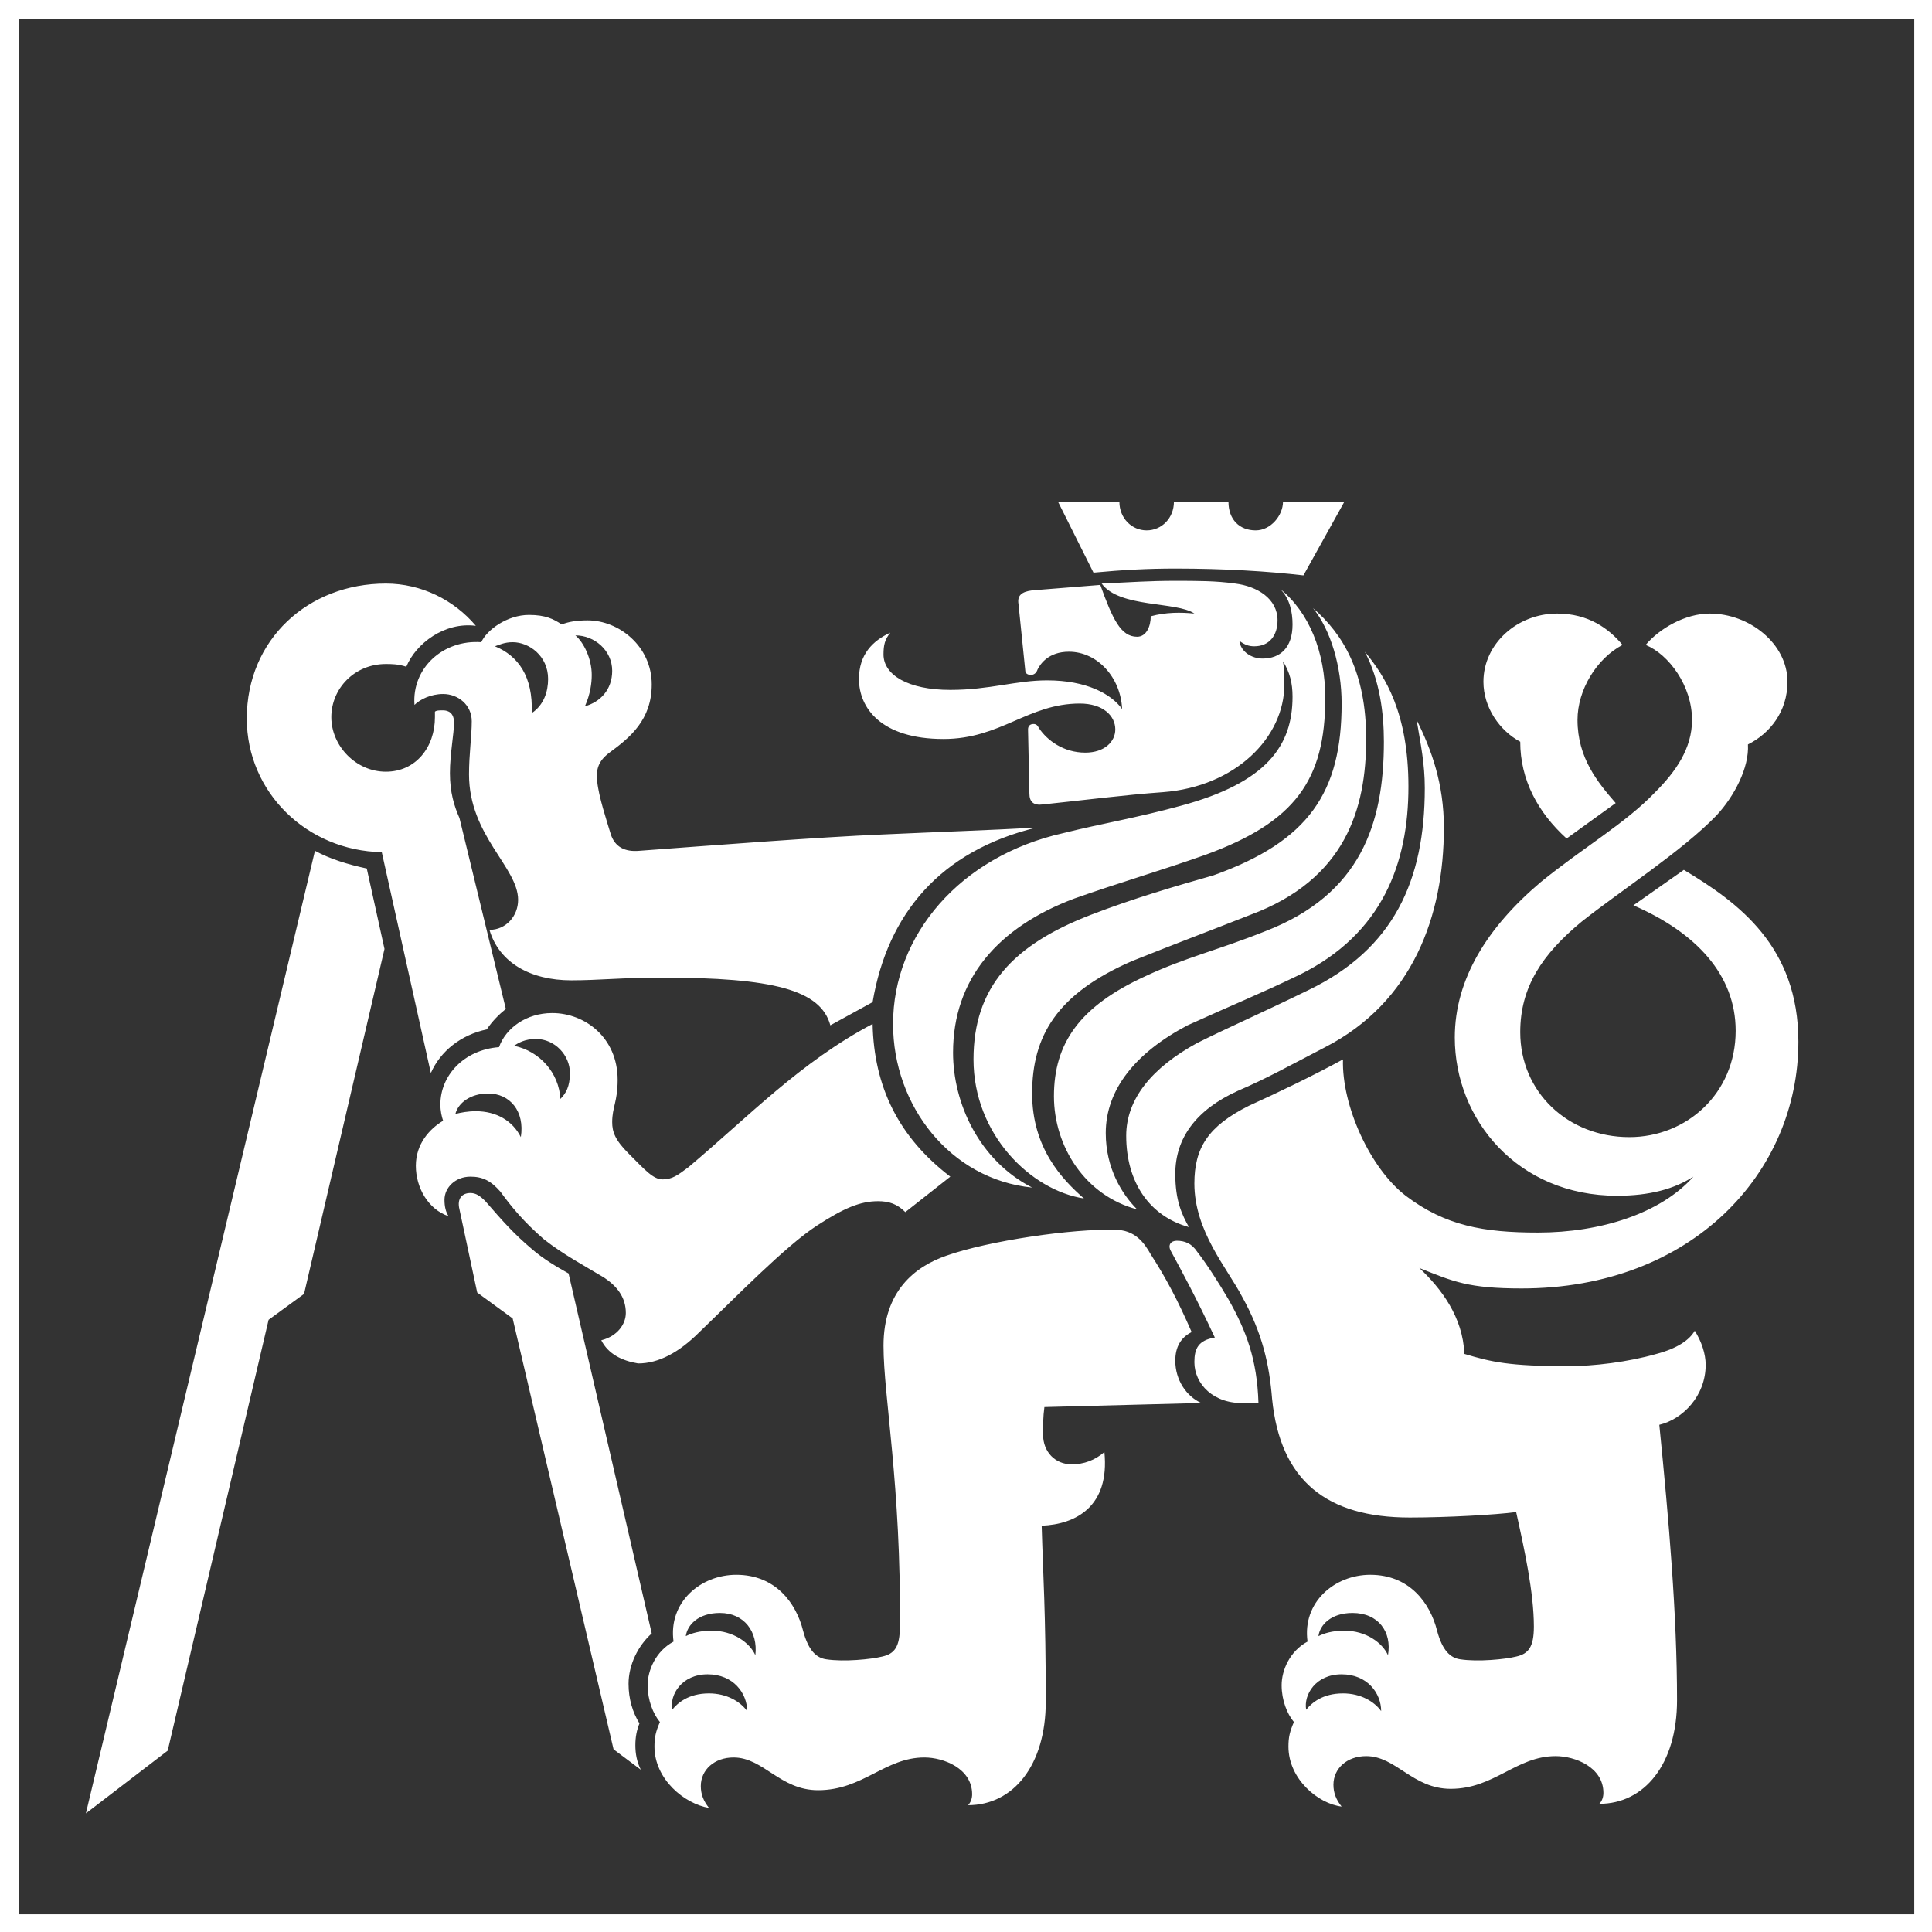
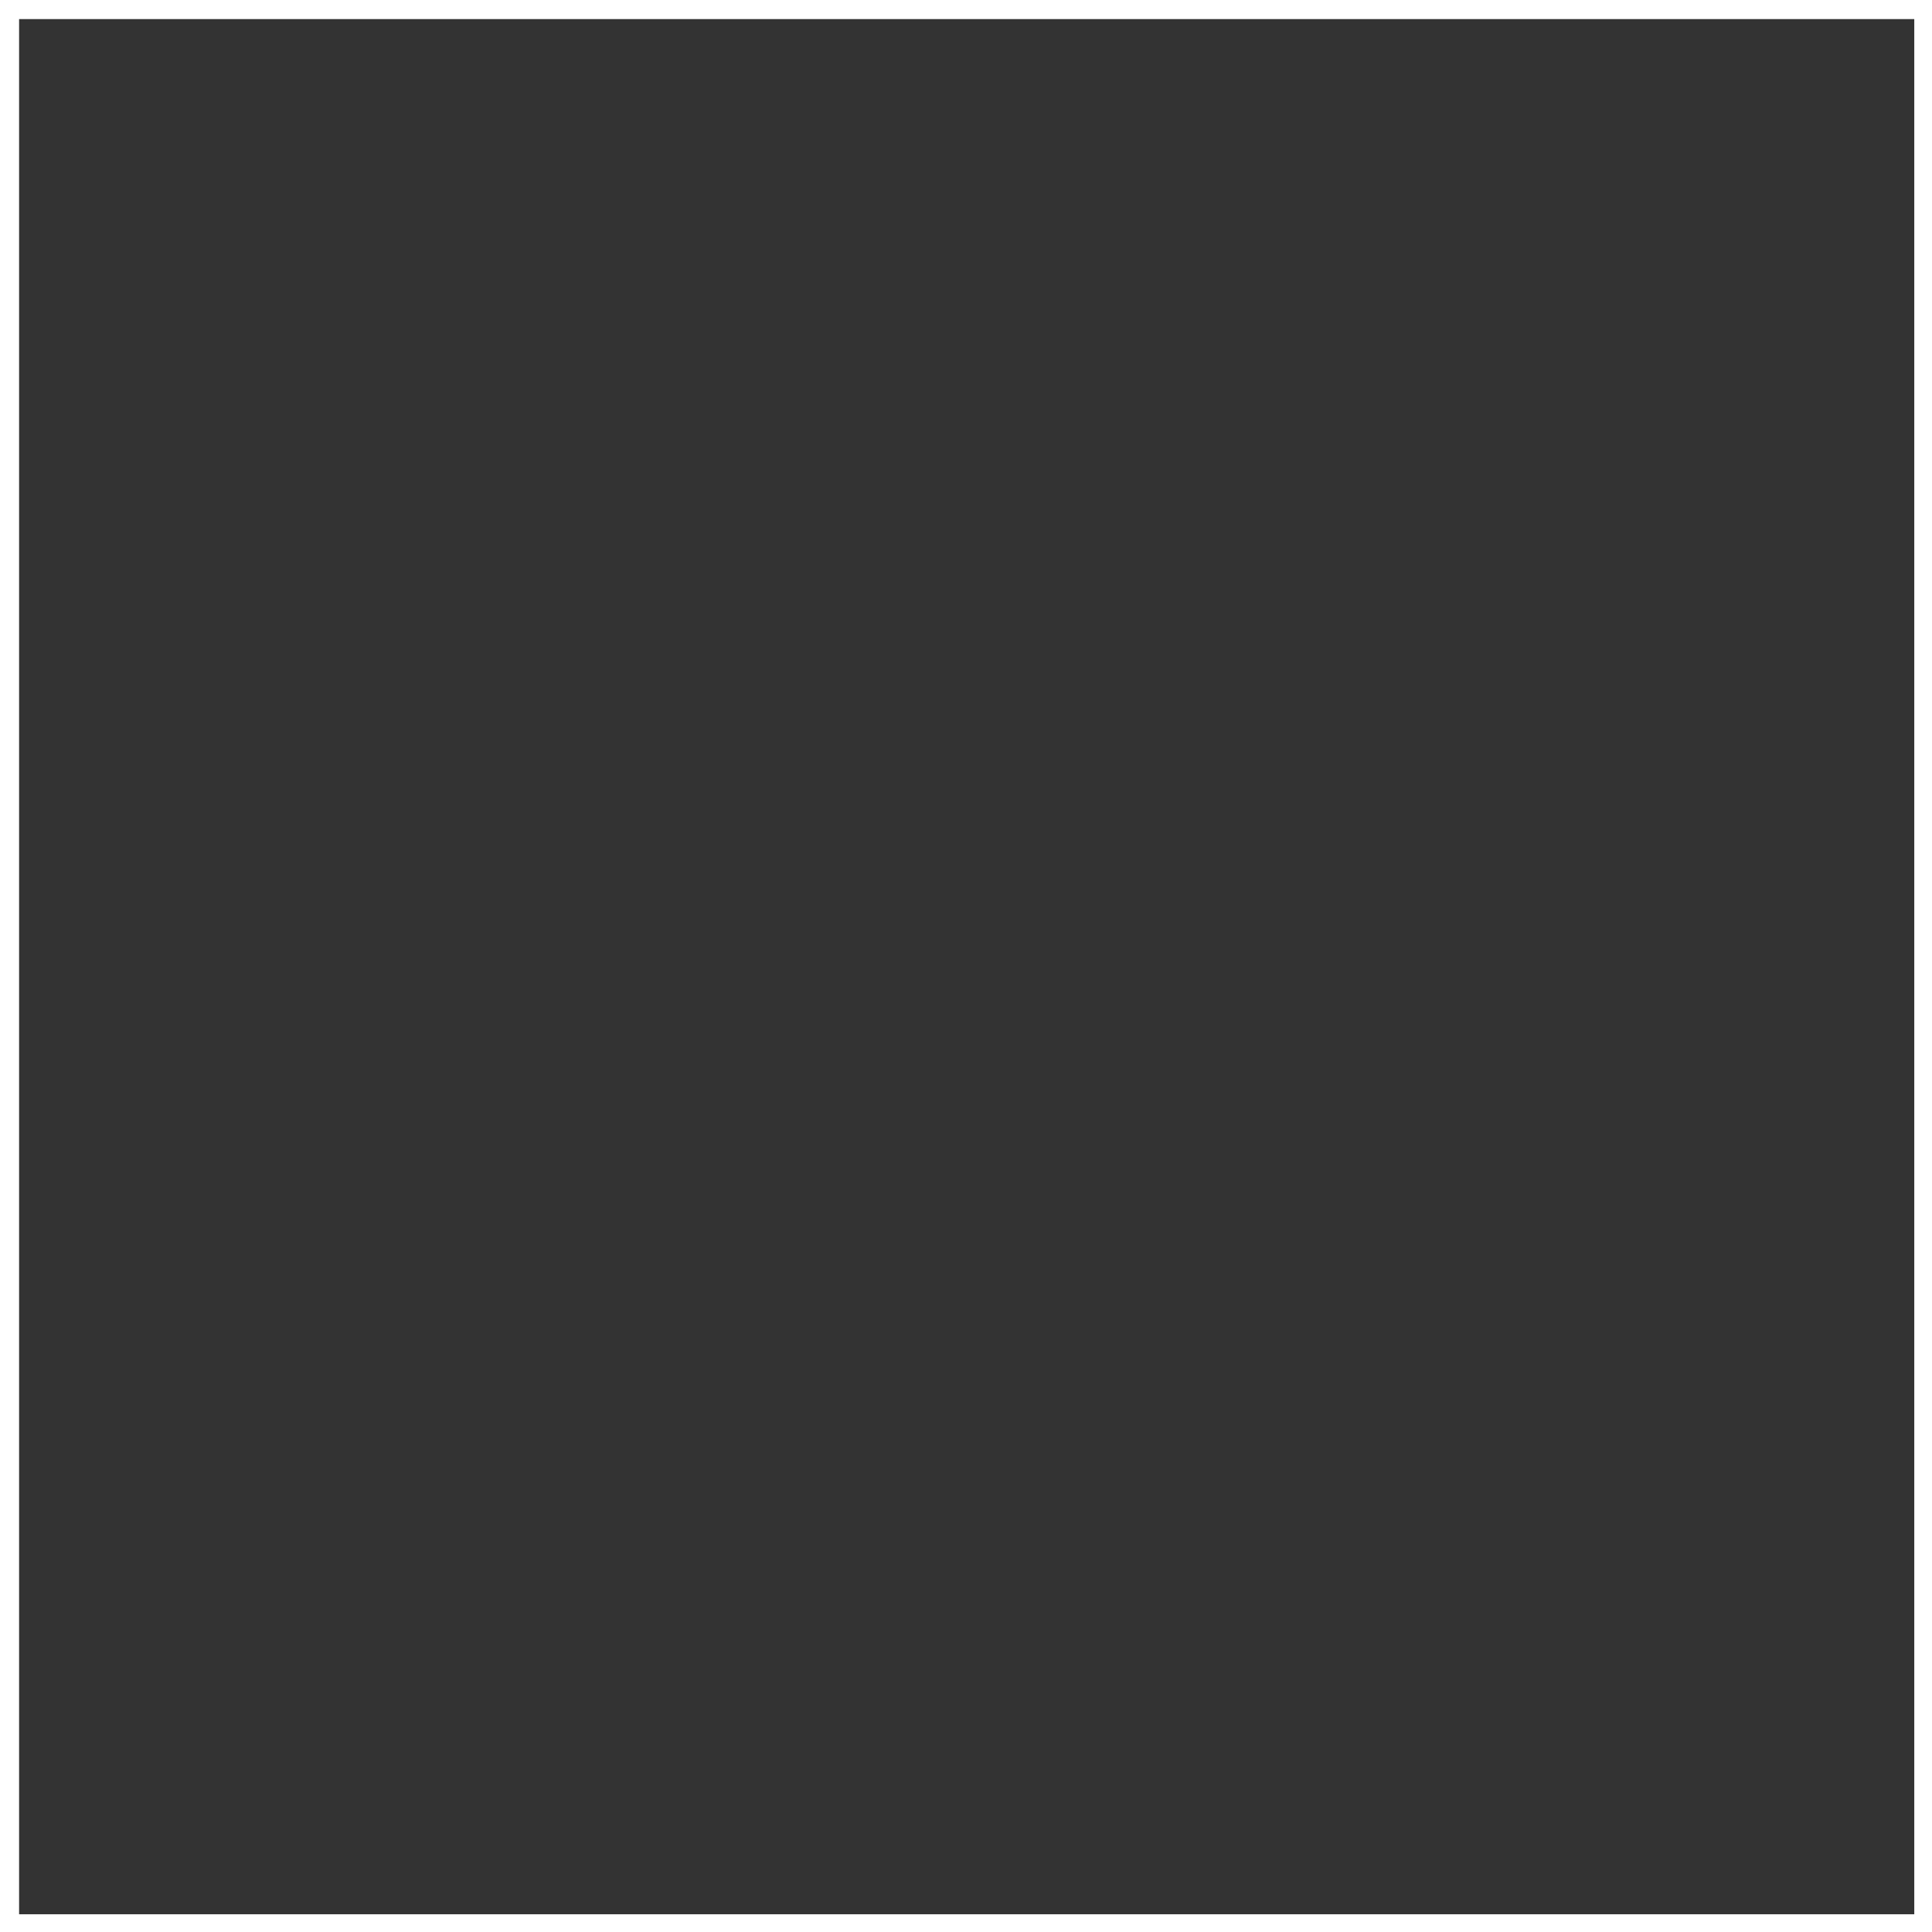
<svg xmlns="http://www.w3.org/2000/svg" version="1.1" id="Layer_1" x="0px" y="0px" viewBox="0 0 141.7 141.7" style="enable-background:new 0 0 141.7 141.7;" xml:space="preserve">
  <rect x="0" y="0" width="141.7" height="141.7" fill="#333333" stroke="none" />
  <style type="text/css">
	.st0{fill:#FFFFFF;}
</style>
  <g>
    <path class="st0" d="M141.7,141.7H0V0h141.7V141.7z M1.4,140.4h139V1.4H1.4V140.4z" />
  </g>
  <g>
-     <path class="st0" d="M23.1,62.4c1.1,0.6,2.4,1,3.8,1.3l1.3,5.9l-5.9,25.3l-2.6,1.9l-7.4,31.6l-6,4.6L23.1,62.4z M28,62.5   c-5.5-0.1-9.9-4.4-9.9-9.8c0-5.8,4.5-9.9,10.2-9.9c2.6,0,5,1.2,6.6,3.1c-2.3-0.3-4.4,1.3-5.1,3c-0.6-0.2-1.1-0.2-1.5-0.2   c-2.3,0-4,1.8-4,3.9s1.8,4,4,4s3.6-1.8,3.6-4c0-0.1,0-0.3,0-0.4c0.1-0.1,0.3-0.1,0.6-0.1c0.4,0,0.8,0.2,0.8,0.9   c0,0.8-0.3,2.3-0.3,3.7c0,1.4,0.3,2.4,0.7,3.3L37.1,74c-0.5,0.4-1,0.9-1.4,1.5c-1.9,0.4-3.4,1.6-4.1,3.2L28,62.5z M48.5,71.7   c-2.8,0-4.6,0.2-6.6,0.2c-3,0-5.3-1.3-6-3.7c1.2,0,2.1-1,2.1-2.2c0-2.4-3.6-4.7-3.6-9.2c0-1.5,0.2-2.8,0.2-3.9c0-1.2-1-2-2.1-2   c-0.9,0-1.7,0.4-2.1,0.8c-0.2-2.7,2.1-4.8,4.9-4.6c0.4-0.9,1.9-2,3.5-2c1.2,0,1.8,0.3,2.4,0.7c0.5-0.2,1.1-0.3,1.9-0.3   c2.3,0,4.7,1.9,4.7,4.7c0,2.6-1.6,3.9-3.1,5c-0.8,0.6-1,1.2-0.9,2.1c0.1,1.1,0.7,2.9,1,3.9c0.3,0.9,1,1.3,2.1,1.2   c5.4-0.4,13.1-1,17.9-1.2c4.4-0.2,7.6-0.3,11.2-0.5C69,62.4,65.1,67,64,73.5l-3.1,1.7C60.2,72.6,56.7,71.7,48.5,71.7z M44.1,98.3   c1.2-0.3,1.8-1.2,1.8-2c0-1.2-0.7-2-1.6-2.6c-1.5-0.9-3-1.7-4.4-2.8c-1.5-1.3-2.4-2.4-3.2-3.5c-0.7-0.8-1.3-1.1-2.2-1.1   c-1.1,0-1.9,0.8-1.9,1.7c0,0.5,0.1,0.9,0.3,1.2c-1.5-0.5-2.4-2.1-2.4-3.7c0-1.6,1-2.7,2-3.3c-0.1-0.3-0.2-0.7-0.2-1.2   c0-2.1,1.7-4,4.3-4.2c0.5-1.4,2-2.5,3.9-2.5c2.4,0,4.8,1.8,4.8,4.9c0,1.6-0.4,2-0.4,3.1c0,0.7,0.2,1.3,1.2,2.3   c1.2,1.2,1.8,1.9,2.5,1.9s1.1-0.3,1.9-0.9c4.4-3.7,8.2-7.7,13.5-10.5c0.1,4.6,1.9,8.3,5.7,11.2l-3.3,2.6c-0.6-0.6-1.2-0.8-2-0.8   c-1.3,0-2.5,0.5-4.5,1.8c-2.3,1.5-6,5.3-8.6,7.8c-1.5,1.5-3,2.3-4.5,2.3C45.6,99.8,44.6,99.3,44.1,98.3z M35.8,80.2   c-1.3,0-2.2,0.7-2.4,1.5c0.4-0.1,0.9-0.2,1.5-0.2c1.5,0,2.7,0.7,3.3,1.9C38.5,81.5,37.4,80.2,35.8,80.2z M45,128.3l-7.4-31.6   L35,94.8l-1.3-6.1c-0.2-0.8,0.2-1.2,0.8-1.2c0.4,0,0.7,0.2,1.1,0.6c1.3,1.5,2.1,2.4,3.4,3.5c0.8,0.7,1.8,1.3,2.7,1.8l6.1,26.4   c-1,0.9-1.7,2.3-1.7,3.7c0,1.1,0.3,2.1,0.8,2.9c-0.2,0.5-0.3,1-0.3,1.6c0,0.6,0.1,1.2,0.4,1.8L45,128.3z M40.2,49.8   c0-1.7-1.4-2.7-2.6-2.7c-0.6,0-1,0.2-1.3,0.3c1.7,0.7,2.8,2.2,2.7,4.9C39.9,51.7,40.2,50.7,40.2,49.8z M41.8,78.7   c0-1.3-1.1-2.5-2.5-2.5c-0.8,0-1.3,0.3-1.6,0.5c1.9,0.4,3.3,2,3.4,3.9C41.5,80.2,41.8,79.7,41.8,78.7z M44.9,49.2   c0-1.5-1.3-2.6-2.7-2.6c0.6,0.5,1.2,1.7,1.2,2.9c0,0.6-0.1,1.4-0.5,2.3C44,51.5,44.9,50.6,44.9,49.2z M48,128.1   c0-0.7,0.1-1.1,0.4-1.8c-0.5-0.6-0.9-1.6-0.9-2.7s0.6-2.5,1.9-3.2c-0.4-2.9,2-4.9,4.6-4.9c2.9,0,4.4,2.1,4.9,4.1   c0.4,1.5,1,2,1.7,2.1c1.3,0.2,3.3,0,4.1-0.2c0.9-0.2,1.3-0.7,1.3-2.2c0.1-10.3-1.2-16.9-1.2-20.6c0-4,2.3-5.8,4.6-6.6   c3.1-1.1,9.3-2,12.4-1.9c1.4,0,2.1,0.9,2.6,1.8c1.1,1.7,2,3.4,3,5.7c-0.8,0.4-1.2,1.1-1.2,2.1c0,1.4,0.8,2.6,1.9,3.1l-11.5,0.3   c-0.1,0.7-0.1,1.4-0.1,2c0,1.3,0.9,2.2,2.1,2.2c0.9,0,1.7-0.3,2.4-0.9c0.4,4-2.1,5.3-4.6,5.4c0.1,3.6,0.3,6.3,0.3,12.9   c0,4.7-2.4,7.6-5.7,7.6c0.2-0.2,0.3-0.5,0.3-0.8c0-1.9-2.1-2.7-3.5-2.7c-2.9,0-4.5,2.4-7.8,2.4c-2.8,0-4-2.4-6.2-2.4   c-1.4,0-2.4,0.9-2.4,2.1c0,0.6,0.2,1.1,0.6,1.6C50.2,132.3,48,130.5,48,128.1z M51.9,122.8c-1.9,0-2.8,1.5-2.6,2.6   c0.4-0.5,1.2-1.2,2.7-1.2c1.3,0,2.3,0.6,2.8,1.3C54.8,124.2,53.8,122.8,51.9,122.8z M52.8,118.3c-1.6,0-2.4,0.9-2.5,1.7   c0.4-0.2,1-0.4,1.9-0.4c1.6,0,2.8,0.9,3.2,1.8C55.6,119.7,54.6,118.3,52.8,118.3z M65.5,75.1c0-6.5,4.9-12.3,12.5-14   c2.8-0.7,5.3-1.1,8.6-2c6.3-1.7,8.2-4.4,8.2-8c0-1-0.2-1.8-0.7-2.6c0.1,0.6,0.1,1.1,0.1,1.7c0,3.9-3.6,7.5-8.9,7.9   c-2.8,0.2-5.9,0.6-8.8,0.9c-0.7,0.1-1-0.2-1-0.8l-0.1-4.7c0-0.2,0.1-0.4,0.4-0.4c0.2,0,0.3,0.1,0.4,0.3c0.6,0.9,1.8,1.8,3.4,1.8   c1.4,0,2.2-0.8,2.2-1.7c0-1-0.9-1.9-2.6-1.9c-3.8,0-5.8,2.6-10,2.6c-4.6,0-6.2-2.3-6.2-4.4c0-1.8,1-2.8,2.3-3.4   c-0.4,0.5-0.5,0.9-0.5,1.6c0,1.5,1.8,2.6,4.9,2.6c2.9,0,4.8-0.7,7.1-0.7c2.9,0,4.7,1,5.5,2.1c-0.1-2.3-1.8-4.2-3.9-4.2   c-1.5,0-2.1,0.9-2.3,1.3c-0.1,0.3-0.3,0.4-0.5,0.4s-0.4-0.1-0.4-0.3l-0.5-4.9c-0.1-0.6,0.2-0.9,1-1l5-0.4c0.9,2.5,1.5,3.8,2.7,3.8   c0.7,0,1-0.8,1-1.5c1.1-0.3,2.2-0.3,3.2-0.2c-1.3-0.9-5.5-0.4-6.8-2.2c2.1-0.1,3.6-0.2,5.3-0.2s3.1,0,4.5,0.2   c1.6,0.2,3.1,1.1,3.1,2.7c0,1.1-0.6,1.9-1.7,1.9c-0.4,0-0.7-0.1-1.1-0.4c0.1,0.8,0.9,1.3,1.7,1.3c1.3,0,2.2-0.8,2.2-2.5   c0-0.9-0.2-1.9-0.9-2.6c2.1,1.7,3.3,4.6,3.3,8c0,6-2.2,9.1-8.8,11.5c-3.4,1.2-6.2,2-9.6,3.2c-5.6,2.1-8.9,5.9-8.9,11.3   c0,3.7,1.9,7.9,5.8,9.9C69.7,86.5,65.5,81.1,65.5,75.1z M71.4,77.7c0-5.3,2.9-8.4,8.6-10.6c3.1-1.2,6.2-2.1,9-2.9   c7-2.5,9.4-6.1,9.4-12.6c0-2.7-0.8-5.4-2.1-7c2.2,1.9,3.9,4.7,3.9,9.6c0,5.1-1.5,10.3-8.5,12.9c-3.3,1.3-5.2,2-8.7,3.4   c-5.5,2.4-7.3,5.5-7.3,9.7c0,4,2.2,6.3,3.8,7.7C75.6,87.3,71.4,83.2,71.4,77.7z M77.3,80.4c0-3.9,1.9-6.6,6.7-8.8   c3-1.4,5.3-1.9,8.8-3.3c7-2.7,8.7-7.9,8.7-13.9c0-2.1-0.3-4.5-1.4-6.6c1.5,1.8,3.2,4.5,3.2,9.9c0,5.6-1.9,10.8-8,13.8   c-2.9,1.4-4.9,2.2-8.2,3.7c-3.8,2-6,4.7-6,7.9c0,2.6,1.2,4.5,2.3,5.6C79.6,87.7,77.3,84.1,77.3,80.4z M86.2,41.7   c-2,0-3.9,0.1-6,0.3l-2.6-5.2h4.5c0,1.2,0.9,2.1,2,2.1s2-0.9,2-2.1h4c0,1.3,0.8,2.1,2,2.1c1.1,0,2-1.1,2-2.1h4.5l-3,5.4   C93,41.9,89.8,41.7,86.2,41.7z M82.6,83.3c0-2.7,1.9-5,5.2-6.8c2.4-1.2,4.3-2,8.2-3.9c6.2-3,8.5-8,8.5-14.8c0-1.8-0.3-3.2-0.6-5   c1.1,2.2,2,4.7,2,7.9c0,6.5-2.3,12.8-8.7,16.1c-2.7,1.4-4.3,2.3-6.4,3.2c-3.1,1.4-4.6,3.5-4.6,6.1c0,2,0.5,3,1,3.9   C84.3,89.2,82.6,86.7,82.6,83.3z M87.6,99.9c0-1,0.3-1.6,1.5-1.8c-1.4-3-2.5-5-3.2-6.3c-0.3-0.5,0-0.8,0.4-0.8   c0.6,0,1.1,0.2,1.5,0.8c0.7,0.9,1.6,2.3,2.3,3.5c1.3,2.3,2.1,4.4,2.2,7.6h-1C89,103,87.6,101.5,87.6,99.9z M94.5,128.1   c0-0.7,0.1-1.1,0.4-1.8c-0.5-0.6-0.9-1.6-0.9-2.7s0.6-2.5,1.9-3.2c-0.4-2.9,2-4.9,4.6-4.9c2.9,0,4.4,2.1,4.9,4.1   c0.4,1.5,1,2,1.7,2.1c1.3,0.2,3.3,0,4.1-0.2c0.9-0.2,1.3-0.7,1.3-2.2c0-2.5-0.7-5.7-1.3-8.4c-1.5,0.2-5.1,0.4-7.8,0.4   c-6.1,0-9.5-2.7-10.1-8.7c-0.2-2.5-0.7-4.8-2.2-7.5c-1.1-2.1-3.5-4.8-3.5-8.3c0-2.6,1-4.2,4-5.7c2.2-1,4.7-2.2,6.9-3.4   c-0.1,3.4,2,8,4.6,10c2.9,2.2,5.7,2.7,9.7,2.7c4.6,0,9-1.4,11.4-4.1c-1.4,0.9-3.2,1.4-5.6,1.4c-7.3,0-11.9-5.6-11.9-11.6   c0-4.3,2.4-8.1,6.3-11.4c3.2-2.6,6.2-4.3,8.4-6.6c1.5-1.5,2.7-3.2,2.7-5.3c0-2.5-1.7-4.8-3.4-5.5c1-1.2,2.9-2.3,4.7-2.3   c2.9,0,5.7,2.2,5.7,5c0,2.2-1.3,3.8-2.9,4.6c0.1,1.7-1,3.8-2.3,5.2c-2.5,2.6-7,5.5-9.9,7.8c-2.9,2.4-4.5,4.8-4.5,8.1   c0,4.4,3.5,7.7,8,7.7c4.2,0,7.8-3.2,7.8-7.8c0-4.1-2.9-7.2-7.5-9.2l3.7-2.6c4,2.4,8.4,5.6,8.4,12.6c0,9.6-7.8,18.1-20.3,18.1   c-3.9,0-5-0.5-7.5-1.5c1.6,1.5,3.2,3.6,3.3,6.3c2,0.6,3.3,0.9,7.6,0.9c1.9,0,4.4-0.3,6.5-0.9c1.5-0.4,2.4-1,2.8-1.7   c0.5,0.8,0.8,1.7,0.8,2.5c0,2.3-1.7,4-3.4,4.4c0.7,7,1.3,13.9,1.3,20.2c0,4.7-2.4,7.6-5.7,7.6c0.2-0.2,0.3-0.5,0.3-0.8   c0-1.9-2.1-2.7-3.5-2.7c-2.9,0-4.5,2.4-7.7,2.4c-2.8,0-4-2.4-6.2-2.4c-1.4,0-2.4,0.9-2.4,2.1c0,0.6,0.2,1.1,0.6,1.6   C96.7,132.3,94.5,130.5,94.5,128.1z M98.4,122.8c-1.9,0-2.8,1.5-2.6,2.6c0.4-0.5,1.2-1.2,2.7-1.2c1.3,0,2.3,0.6,2.8,1.3   C101.3,124.2,100.3,122.8,98.4,122.8z M99.2,118.3c-1.6,0-2.4,0.9-2.5,1.7c0.4-0.2,1-0.4,1.9-0.4c1.6,0,2.8,0.9,3.2,1.8   C102.1,119.7,101.1,118.3,99.2,118.3z M111.5,54.4c-1.5-0.8-2.7-2.5-2.7-4.4c0-2.8,2.5-5,5.4-5c2.3,0,3.8,1.1,4.8,2.3   c-1.9,1-3.3,3.3-3.3,5.5c0,2.8,1.5,4.6,2.8,6.1l-3.6,2.6C112.8,59.6,111.5,57.2,111.5,54.4z" />
-   </g>
+     </g>
</svg>